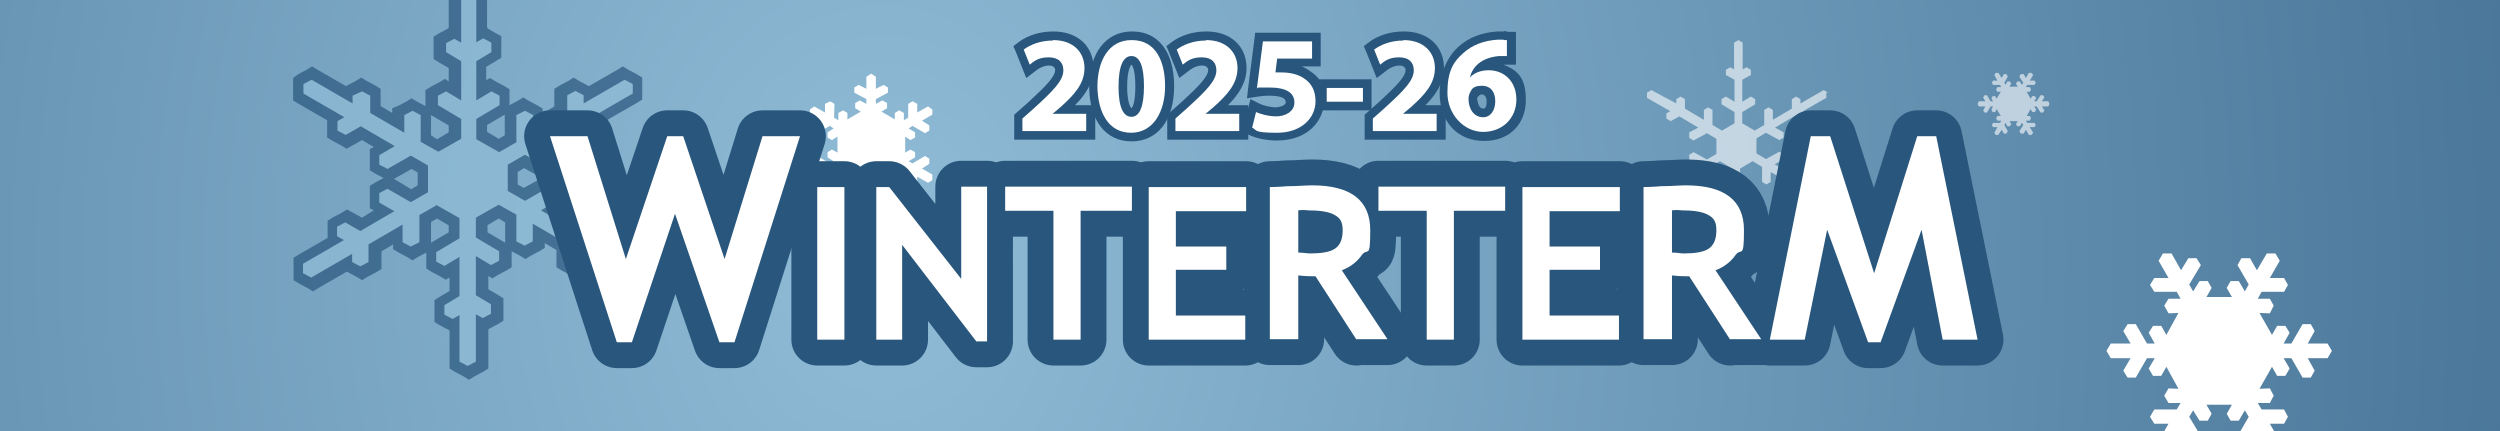
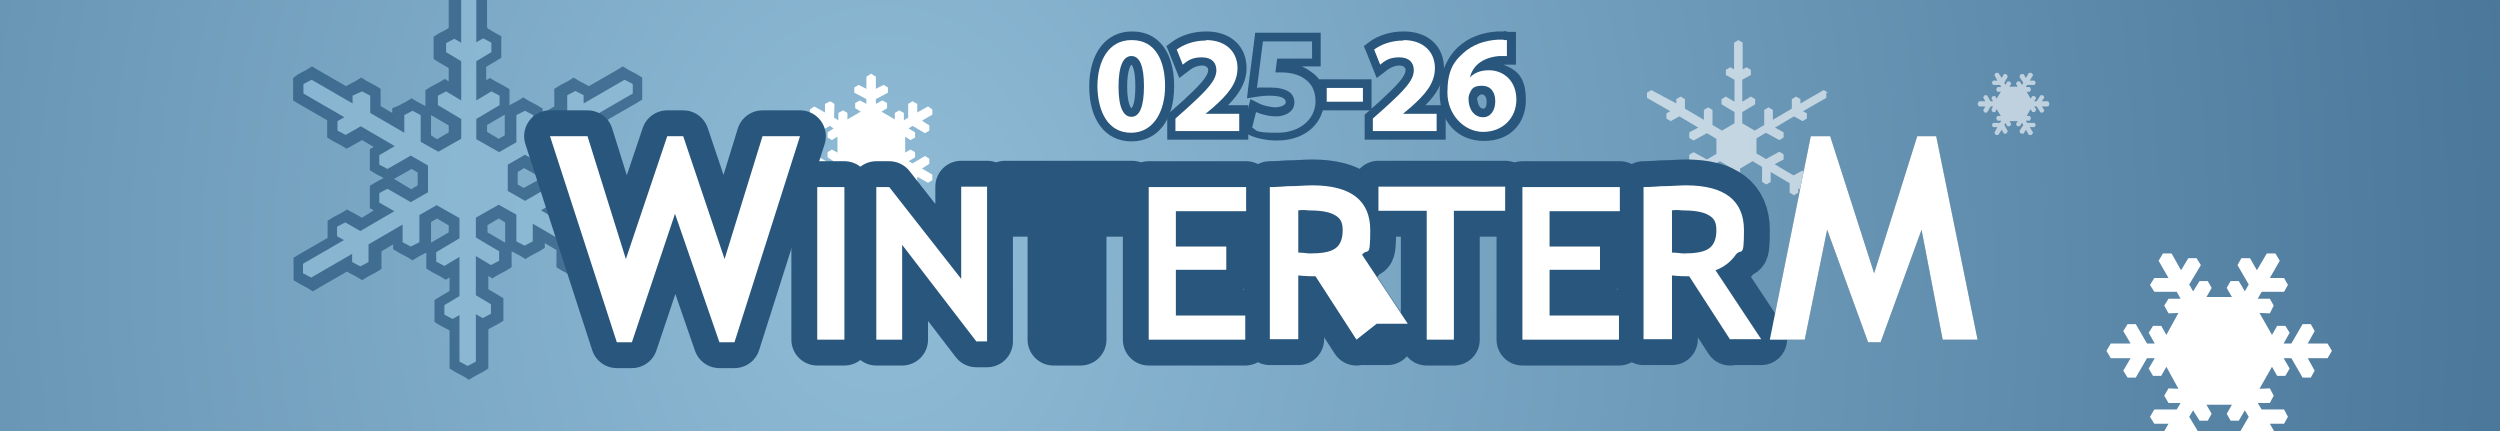
<svg xmlns="http://www.w3.org/2000/svg" id="Layer_1" version="1.1" viewBox="0 0 580 100">
  <rect x="0" y="0" width="580" height="100" fill="#808080" stroke="none" />
  <defs>
    <style>
      .st0 {
        fill: none;
        stroke: #28567c;
        stroke-linejoin: round;
        stroke-width: 12px;
      }

      .st1 {
        fill: url(#radial-gradient);
      }

      .st2 {
        fill: #28567c;
      }

      .st3, .st4 {
        isolation: isolate;
      }

      .st5, .st4 {
        fill: #fff;
      }

      .st6 {
        opacity: .7;
      }

      .st7, .st4 {
        opacity: .6;
      }

      .st8 {
        fill: #90bcd7;
      }
    </style>
    <radialGradient id="radial-gradient" cx="471.2" cy="4016" fx="471.2" fy="4016" r="706" gradientTransform="translate(-172 -3956) scale(.8 1)" gradientUnits="userSpaceOnUse">
      <stop offset="0" stop-color="#90bcd7" />
      <stop offset="1" stop-color="#28567c" />
    </radialGradient>
  </defs>
  <rect class="st1" x="-271" width="923" height="120" />
  <g id="Shape_2_copy_2">
    <polygon class="st5" points="216.3 25.4 215.3 24.7 212.8 26.1 212.8 24.1 211.7 23.5 210.7 24.1 210.7 27.3 209.7 27.9 209.7 26.2 208.6 25.6 207.6 26.2 207.6 27.7 204.5 25.9 205.8 25.1 205.8 23.9 204.7 23.3 203.2 24.1 203.2 23 206 21.5 206 20.3 205 19.7 203.2 20.6 203.2 17.8 202.1 17.1 201 17.8 201 20.6 199.2 19.7 198.2 20.3 198.2 21.5 201 23 201 24.1 199.5 23.3 198.4 23.9 198.4 25.1 199.7 25.9 196.6 27.7 196.6 26.2 195.6 25.6 194.5 26.2 194.5 27.9 193.5 27.3 193.6 24.1 192.6 23.5 191.4 24.1 191.4 26.1 188.9 24.7 187.9 25.4 187.9 26.6 190.4 28 188.6 29.1 188.6 30.3 189.6 30.9 192.5 29.2 193.4 29.8 192 30.7 192 31.9 193 32.5 194.3 31.7 194.3 35.4 193 34.7 192 35.3 192 36.5 193.4 37.4 192.5 37.9 189.6 36.2 188.6 36.8 188.6 38 190.4 39.1 187.9 40.5 187.9 41.8 188.9 42.4 191.4 41 191.4 43 192.6 43.7 193.6 43 193.5 39.8 194.5 39.2 194.5 41 195.6 41.6 196.6 41 196.6 39.4 199.7 41.3 198.4 42 198.4 43.2 199.5 43.8 201 43 201 44.1 198.2 45.7 198.2 46.9 199.2 47.5 201 46.5 201 49.4 202.1 50 203.2 49.4 203.2 46.5 205 47.5 206 46.9 206 45.7 203.2 44.1 203.2 43 204.7 43.8 205.8 43.2 205.8 42 204.5 41.3 207.6 39.4 207.6 41 208.6 41.6 209.7 41 209.7 39.2 210.7 39.8 210.7 43 211.7 43.7 212.8 43 212.8 41 215.3 42.4 216.3 41.8 216.3 40.5 213.9 39.1 215.6 38 215.6 36.8 214.6 36.2 211.7 37.9 210.8 37.4 212.3 36.5 212.3 35.3 211.2 34.7 210 35.4 210 31.7 211.2 32.5 212.3 31.9 212.3 30.7 210.8 29.8 211.7 29.2 214.6 30.9 215.6 30.3 215.6 29.1 213.9 28 216.3 26.6 216.3 25.4" />
  </g>
  <g class="st6">
    <polygon class="st8" points="105.4 84.8 105.4 75.3 105.1 75.5 102 73.7 102 70.1 105.4 68 105.4 62 103.2 63.3 100 61.4 100 57.8 105.4 54.6 105.4 51.5 101.4 49.2 98.7 50.7 98.7 57 95.5 58.8 92.3 57 92.4 54.4 87.1 57.5 87.1 61.5 83.9 63.3 80.8 61.5 80.8 61.1 72.6 65.8 69.4 64 69.4 60.4 77.6 55.7 77.3 55.5 77.3 51.9 80.5 50 83.9 52 89.2 49 87 47.7 87 44 90.1 42.2 95.5 45.3 98.3 43.7 98.3 39.2 95.6 37.6 90.1 40.7 87 38.9 87 35.2 89.2 33.9 83.9 30.9 80.4 32.9 77.3 31 77.3 27.4 77.6 27.3 69.4 22.5 69.4 18.9 72.6 17.1 80.8 21.7 80.8 21.5 83.9 19.6 87.1 21.4 87.1 25.4 92.4 28.5 92.3 25.9 95.5 24.1 98.6 25.9 98.7 32.1 101.4 33.7 105.4 31.4 105.4 28.3 100 25.1 100 21.5 103.1 19.7 105.4 20.9 105.4 14.9 101.9 12.8 101.9 9.2 105.1 7.4 105.4 7.6 105.4 -1.9 108.6 -3.7 111.7 -1.9 111.7 7.6 112 7.4 115.2 9.2 115.2 12.8 111.7 14.9 111.7 20.9 114 19.7 117.1 21.5 117.1 25.1 111.7 28.3 111.7 31.4 115.7 33.7 118.4 32.2 118.5 25.9 121.6 24.1 124.8 25.9 124.8 28.5 130.1 25.4 130.1 21.4 133.2 19.6 136.4 21.4 136.4 21.8 144.6 17.1 147.7 18.9 147.7 22.5 139.5 27.3 139.8 27.4 139.8 31 136.7 32.9 133.2 30.9 127.9 33.9 130.1 35.2 130.1 38.8 127 40.6 121.6 37.6 118.8 39.2 118.8 43.7 121.6 45.3 127 42.2 130.2 44 130.2 47.6 127.9 48.9 133.2 52 136.7 50 139.8 51.9 139.8 55.5 139.5 55.7 147.7 60.4 147.7 64 144.6 65.8 136.4 61.1 136.4 61.4 133.2 63.3 130.1 61.4 130.1 57.5 124.8 54.4 124.8 57 121.6 58.8 118.5 57 118.4 50.7 115.7 49.2 111.7 51.5 111.7 54.6 117.2 57.8 117.2 61.4 114 63.3 111.7 62 111.7 68 115.2 70.1 115.2 73.7 112 75.5 111.7 75.3 111.7 84.8 108.6 86.6 105.4 84.8" />
    <path class="st2" d="M108.6-2.3l1.9,1v11.1l1.6-.9,1.9,1v2.2l-3.5,2.1v9.1l3.5-2.1,1.9,1v2.2l-5.4,3.2v4.7l5.3,3,4-2.3v-6.3c0,0,2-1,2-1l1.9,1v4.1l7.9-4.6v-4.1l1.9-1,1.9,1v1.9l9.5-5.5,1.9,1v2.2l-9.5,5.5,1.6.9v2.2l-1.9,1-3.5-2-7.9,4.6,3.5,2v2.1l-1.9,1-5.4-3.1-4,2.3v6.1l4,2.3,5.4-3.1,1.9,1v2.2l-3.6,2.1,7.9,4.6,3.5-2,1.9,1v2.2l-1.6.9,9.5,5.5v2.2l-1.9,1-9.5-5.5v1.8l-1.9,1-1.9-1v-4l-7.9-4.6v4.1l-1.9,1-1.9-1v-6.2c0,0-4.1-2.3-4.1-2.3l-5.3,3v4.6l5.4,3.2v2.2l-1.9,1-3.5-2.1v9.1l3.5,2.1v2.2l-1.9,1-1.6-.9v11l-1.9,1-1.9-1v-10.8l-1.6.9-1.9-1v-2.2l3.5-2.1v-9.1l-3.5,2.1-1.9-1v-2.2l5.4-3.2v-4.7l-5.3-3-4,2.3v6.3c0,0-2,1-2,1l-1.9-1v-4.1l-7.9,4.6v4.1l-1.9,1-1.9-1v-1.9l-9.5,5.5-1.9-1v-2.2l9.5-5.5-1.6-.9v-2.2l1.9-1,3.5,2,7.9-4.6-3.5-2v-2.2l1.9-1,5.4,3.1,4-2.3v-6.2l-4-2.3-5.4,3.1-1.9-1v-2.2l3.6-2.1-7.9-4.6-3.5,2-1.9-1v-2.2l1.6-.9-9.5-5.5v-2.2l1.9-1,9.5,5.5v-1.8l2.2-1,1.9,1v4l7.9,4.6v-4.1l1.9-1,1.9,1v6.2c0,0,4.1,2.3,4.1,2.3l5.3-3v-4.6l-5.4-3.2v-2.2l1.9-1,3.5,2.1v-9.1l-3.5-2.1v-2.1l1.9-1,1.6.9V-1.2l1.6-1.1M108.6-5.2l-1.3.8-1.9,1-1.3.8V6.5l-.3.2-1.9,1-1.3.8v5.2l1.3.8,2.2,1.3v3.1l-.9-.6-1.3.8-1.9,1-1.3.8v3.7h0l-1.9-1-1.3-.8-1.3.8-1.9,1-1.3.5v1.1l-2.7-1.6v-4l-1.3-.8-1.9-1-1.3-.8-1.3.8-1.9,1-.3.2-6.6-3.8-1.3-.8-1.3.8-1.9,1-1.2.9v5.2l1.3.8,6.6,3.8v4l1.3.8,1.9,1,1.3.8,1.3-.7,2.3-1.3,2.7,1.6-.9.5v4.9l1.3.8,1.9,1h0l-1.9,1-1.3.8v5.2l.9.5-2.7,1.7-2.2-1.2-1.3-.7-1.3.8-1.9,1-1.3.8v4l-6.6,3.8-1.3.8v5.2l1.3.8,1.9,1,1.3.8,1.3-.8,6.6-3.8.3.2,1.9,1,1.3.8,1.3-.8,1.9-1,1.3-.8v-4.1l2.7-1.6v1.1l1.3.8,1.9,1,1.3.8,1.3-.8,1.9-1h0v3.7l1.3.8,1.9,1,1.3.8.9-.5v3.1l-2.2,1.3-1.3.8v5.1l1.3.8,1.9,1,.3.2v8.8l1.3.8,1.9,1,1.3.8,1.3-.8,1.9-1,1.3-.8v-9.1l.3-.2,1.9-1,1.3-.8v-5.2l-1.3-.8-2.2-1.3v-3.1l.9.6,1.3-.8,1.9-1,1.3-.8v-3.7h0l1.9,1,1.3.8,1.3-.8,1.9-1,1.3-.8v-1.1l2.7,1.6v4l1.3.8,1.9,1,1.3.8,1.3-.8,1.9-1,.3-.2,6.6,3.8,1.3.8,1.3-.8,1.9-1,1.3-.8v-5.2l-1.3-.8-6.6-3.8v-4l-1.3-.8-1.9-1-1.3-.8-1.3.7-2.7,1.3-2.7-1.6.9-.5v-5.2l-1.3-.8-1.9-1h0l1.9-1,1.3-.8v-5.2l-.9-.5,2.7-1.7,2.2,1.2,1.3.7,1.3-.8,1.9-1,1.3-.8v-3.5l6.6-3.8,1.3-.8v-5.1l-1.3-.8-1.9-1-1.3-.8-1.3.8-6.6,3.8-.3-.2-1.9-1-1.3-.8-1.3.8-1.9,1-1.3.8v4.1l-2.7,1.6v-1.1l-1.3-.8-1.9-1-1.3-.8-1.3.8-1.9,1h0v-3.7l-1.3-.8-1.9-1-1.3-.8-.9.5v-3.1l2.2-1.3,1.3-.8v-5l-1.3-.7-1.7-1-.3-.3V-2.7l-1.3-.8-1.9-1-1.2-.7h0ZM113,29l4.1-2.4h0v4.8l-1.4.8-2.7-1.6v-1.6c0,0,0,0,0,0ZM100,31.4v-4.7h0l4.1,2.4v1.6l-2.7,1.6-1.4-.9h0ZM120.1,39.9l1.5-.9,4.1,2.3h0l-4.2,2.3-1.4-.8v-2.9h0ZM91.4,41.5l4.1-2.3,1.4.8v3l-1.5.9-4-2.4h0ZM100,51.5l1.4-.8,2.7,1.6v1.6l-4.1,2.4h0v-4.8h0ZM113,52.3l2.7-1.6,1.5.9v4.7h0l-4.1-2.4v-1.6h0Z" />
  </g>
  <path class="st4" d="M424.1,21.5l-1-.6-5.4,3.1v-1l-1-.6-1,.6v2.2l-4.4,2.6v-2.3l-1-.6-1,.6v3.5l-2.2,1.3-2.9-1.7v-2.6l3-1.8v-1.2l-1-.6-2,1.2v-5.1l2-1.1v-1.2l-1-.6-.9.5v-6.2l-1-.6-1,.6v6.2l-.9-.5-1,.6v1.2l2,1.1v5.1l-2-1.2-1,.6v1.2l3,1.8v2.6l-2.9,1.7-2.2-1.3v-3.5l-1-.6-1,.6v2.3l-4.4-2.6v-2.2l-1-.6-1,.6v1l-5.8-3.1-1,.6v1.2l5.4,3.1-.9.5v1.2l1,.6,2-1.1,4.4,2.6-2.1,1.1v1.3l1,.6,3.1-1.7,2.2,1.3v3.5l-2.2,1.3-3.1-1.7-1,.6v1.1l2,1.1-4.4,2.6-2-1.1-1,.6v1.2l.9.5-5.4,3.1v1.2l1,.6,5.4-3.1v1l1,.6,1-.6v-2.2l4.4-2.6v2.3l1,.6,1-.6v-3.5l2.2-1.3,2.9,1.7v2.6l-3,1.8v1.2l1,.6,2-1.2v5.1l-2,1.1v1.2l1,.6.9-.5v6.2l1,.6,1-.6v-6.2l.9.5,1-.6v-1.2l-2-1.1v-5.1l2,1.2,1-.6v-1.2l-3-1.8v-2.6l2.9-1.7,2.2,1.3v3.5l1,.6,1-.6v-2.3l4.4,2.6v2.2l1,.6,1-.6v-1l5.4,3.1,1-.6v-1.2l-5.4-3.1.9-.5v-1.2l-1-.6-2,1.1-4.4-2.6,2.1-1.1v-1.2l-1-.6-3.1,1.7-2.2-1.3v-3.5l2.2-1.3,3.1,1.7,1-.6v-1.2l-2-1.1,4.4-2.6,2,1.1,1-.6v-1.2l-.9-.5,5.4-3.1v-1.2h.4Z" />
  <g class="st3">
    <path class="st2" d="M170.4,79.4h-3.5l-10.3-29.8-10,29.8h-3.5l-15.5-47.8h8.7l8.9,28.5,9.6-28.5h3.7l9.6,28.5,8.8-28.5h8.7l-15.2,47.8Z" />
  </g>
  <g class="st3">
    <path class="st0" d="M170.4,79.4h-3.5l-10.3-29.8-10,29.8h-3.5l-15.5-47.8h8.7l8.9,28.5,9.6-28.5h3.7l9.6,28.5,8.8-28.5h8.7l-15.2,47.8Z" />
  </g>
  <g class="st3">
    <path class="st2" d="M189.6,78.8v-35.4h6.3v35.4h-6.3Z" />
    <path class="st2" d="M226.5,79.2l-17.2-22.4v22h-6v-35.4h3l16.7,21.3v-21.4h6v35.9h-2.5Z" />
    <path class="st2" d="M250.7,48.9v29.9h-6.3v-29.9h-11.2v-5.6h29.4v5.6h-11.9Z" />
    <path class="st2" d="M272.8,48.9v8.3h11.7v5.4h-11.7v10.6h16.1v5.6h-22.4v-35.4h22.6v5.6h-16.3Z" />
    <path class="st2" d="M314.7,78.8l-9.5-14.7c-.9,0-2.2,0-4-.2v14.8h-6.6v-35.3c.3,0,1.7,0,4.1-.2,2.3,0,4.3-.2,5.7-.2,9,0,13.5,3.5,13.5,10.4s-.6,4-1.9,5.7c-1.2,1.7-2.8,2.9-4.7,3.6l10.6,16h-7.2ZM301.2,48.8v9.8c1.1,0,2.1.2,2.7.2,2.6,0,4.6-.3,5.8-1.1s1.8-2.2,1.8-4.3-.7-2.9-2-3.6c-1.3-.7-3.4-1-6.1-1-.7-.1-1.4-.1-2.2,0Z" />
    <path class="st2" d="M337.3,48.9v29.9h-6.3v-29.9h-11.2v-5.6h29.4v5.6h-11.9Z" />
    <path class="st2" d="M359.5,48.9v8.3h11.7v5.4h-11.7v10.6h16.1v5.6h-22.4v-35.4h22.6v5.6h-16.3Z" />
    <path class="st2" d="M401.4,78.8l-9.5-14.7c-.9,0-2.2,0-4-.2v14.8h-6.6v-35.3c.3,0,1.7,0,4.1-.2,2.3,0,4.3-.2,5.7-.2,9,0,13.5,3.5,13.5,10.4s-.6,4-1.9,5.7c-1.2,1.7-2.8,2.9-4.7,3.6l10.6,16h-7.2ZM387.9,48.8v9.8c1.1,0,2.1.2,2.7.2,2.6,0,4.6-.3,5.8-1.1,1.2-.8,1.8-2.2,1.8-4.3s-.7-2.9-2-3.6c-1.3-.7-3.4-1-6.1-1-.7-.1-1.4-.1-2.2,0Z" />
  </g>
  <g class="st3">
    <path class="st0" d="M189.6,78.8v-35.4h6.3v35.4h-6.3Z" />
    <path class="st0" d="M226.5,79.2l-17.2-22.4v22h-6v-35.4h3l16.7,21.3v-21.4h6v35.9h-2.5Z" />
    <path class="st0" d="M250.7,48.9v29.9h-6.3v-29.9h-11.2v-5.6h29.4v5.6h-11.9Z" />
    <path class="st0" d="M272.8,48.9v8.3h11.7v5.4h-11.7v10.6h16.1v5.6h-22.4v-35.4h22.6v5.6h-16.3Z" />
    <path class="st0" d="M314.7,78.8l-9.5-14.7c-.9,0-2.2,0-4-.2v14.8h-6.6v-35.3c.3,0,1.7,0,4.1-.2,2.3,0,4.3-.2,5.7-.2,9,0,13.5,3.5,13.5,10.4s-.6,4-1.9,5.7c-1.2,1.7-2.8,2.9-4.7,3.6l10.6,16h-7.2ZM301.2,48.8v9.8c1.1,0,2.1.2,2.7.2,2.6,0,4.6-.3,5.8-1.1s1.8-2.2,1.8-4.3-.7-2.9-2-3.6c-1.3-.7-3.4-1-6.1-1-.7-.1-1.4-.1-2.2,0Z" />
    <path class="st0" d="M337.3,48.9v29.9h-6.3v-29.9h-11.2v-5.6h29.4v5.6h-11.9Z" />
    <path class="st0" d="M359.5,48.9v8.3h11.7v5.4h-11.7v10.6h16.1v5.6h-22.4v-35.4h22.6v5.6h-16.3Z" />
    <path class="st0" d="M401.4,78.8l-9.5-14.7c-.9,0-2.2,0-4-.2v14.8h-6.6v-35.3c.3,0,1.7,0,4.1-.2,2.3,0,4.3-.2,5.7-.2,9,0,13.5,3.5,13.5,10.4s-.6,4-1.9,5.7c-1.2,1.7-2.8,2.9-4.7,3.6l10.6,16h-7.2ZM387.9,48.8v9.8c1.1,0,2.1.2,2.7.2,2.6,0,4.6-.3,5.8-1.1,1.2-.8,1.8-2.2,1.8-4.3s-.7-2.9-2-3.6c-1.3-.7-3.4-1-6.1-1-.7-.1-1.4-.1-2.2,0Z" />
  </g>
  <g class="st3">
    <path class="st2" d="M458.8,78.8h-8.1l-4.9-25.5-9.5,26.1h-2.9l-9.5-26.1-5.2,25.5h-8.1l9.5-47.2h4.5l10.2,31.8,10-31.8h4.4l9.6,47.2Z" />
  </g>
  <g class="st3">
-     <path class="st0" d="M458.8,78.8h-8.1l-4.9-25.5-9.5,26.1h-2.9l-9.5-26.1-5.2,25.5h-8.1l9.5-47.2h4.5l10.2,31.8,10-31.8h4.4l9.6,47.2Z" />
-   </g>
+     </g>
  <path class="st5" d="M170.4,79.4h-3.5l-10.3-29.8-10,29.8h-3.5l-15.5-47.8h8.7l8.9,28.5,9.6-28.5h3.7l9.6,28.5,8.8-28.5h8.7l-15.2,47.8Z" />
  <g class="st3">
    <path class="st5" d="M189.6,78.8v-35.4h6.3v35.4h-6.3Z" />
    <path class="st5" d="M226.5,79.2l-17.2-22.4v22h-6v-35.4h3l16.7,21.3v-21.4h6v35.9h-2.5Z" />
-     <path class="st5" d="M250.7,48.9v29.9h-6.3v-29.9h-11.2v-5.6h29.4v5.6h-11.9Z" />
    <path class="st5" d="M272.8,48.9v8.3h11.7v5.4h-11.7v10.6h16.1v5.6h-22.4v-35.4h22.6v5.6h-16.3Z" />
-     <path class="st5" d="M314.7,78.8l-9.5-14.7c-.9,0-2.2,0-4-.2v14.8h-6.6v-35.3c.3,0,1.7,0,4.1-.2,2.3,0,4.3-.2,5.7-.2,9,0,13.5,3.5,13.5,10.4s-.6,4-1.9,5.7c-1.2,1.7-2.8,2.9-4.7,3.6l10.6,16h-7.2ZM301.2,48.8v9.8c1.1,0,2.1.2,2.7.2,2.6,0,4.6-.3,5.8-1.1s1.8-2.2,1.8-4.3-.7-2.9-2-3.6c-1.3-.7-3.4-1-6.1-1-.7-.1-1.4-.1-2.2,0Z" />
+     <path class="st5" d="M314.7,78.8l-9.5-14.7c-.9,0-2.2,0-4-.2v14.8h-6.6v-35.3c.3,0,1.7,0,4.1-.2,2.3,0,4.3-.2,5.7-.2,9,0,13.5,3.5,13.5,10.4s-.6,4-1.9,5.7l10.6,16h-7.2ZM301.2,48.8v9.8c1.1,0,2.1.2,2.7.2,2.6,0,4.6-.3,5.8-1.1s1.8-2.2,1.8-4.3-.7-2.9-2-3.6c-1.3-.7-3.4-1-6.1-1-.7-.1-1.4-.1-2.2,0Z" />
    <path class="st5" d="M337.3,48.9v29.9h-6.3v-29.9h-11.2v-5.6h29.4v5.6h-11.9Z" />
    <path class="st5" d="M359.5,48.9v8.3h11.7v5.4h-11.7v10.6h16.1v5.6h-22.4v-35.4h22.6v5.6h-16.3Z" />
    <path class="st5" d="M401.4,78.8l-9.5-14.7c-.9,0-2.2,0-4-.2v14.8h-6.6v-35.3c.3,0,1.7,0,4.1-.2,2.3,0,4.3-.2,5.7-.2,9,0,13.5,3.5,13.5,10.4s-.6,4-1.9,5.7c-1.2,1.7-2.8,2.9-4.7,3.6l10.6,16h-7.2ZM387.9,48.8v9.8c1.1,0,2.1.2,2.7.2,2.6,0,4.6-.3,5.8-1.1,1.2-.8,1.8-2.2,1.8-4.3s-.7-2.9-2-3.6c-1.3-.7-3.4-1-6.1-1-.7-.1-1.4-.1-2.2,0Z" />
  </g>
  <g class="st3">
    <path class="st5" d="M458.8,78.8h-8.1l-4.9-25.5-9.5,26.1h-2.9l-9.5-26.1-5.2,25.5h-8.1l9.5-47.2h4.5l10.2,31.8,10-31.8h4.4l9.6,47.2Z" />
  </g>
  <g id="Shape_2_copy_21" data-name="Shape_2_copy_2">
    <polygon class="st5" points="541 81.4 540 79.7 535.4 79.7 537 76.8 536.1 75.2 534.2 75.2 531.6 79.7 529.8 79.7 531.2 77.2 530.2 75.6 528.3 75.6 527.1 77.7 524.2 72.6 526.6 72.7 527.5 70.9 526.6 69.3 523.8 69.3 524.7 67.7 529.9 67.7 530.8 66.1 529.9 64.5 526.6 64.5 528.9 60.5 527.9 58.8 525.9 58.8 523.6 62.7 522 59.9 520 59.9 519.1 61.5 521.7 66 520.8 67.6 519.4 65.2 517.5 65.2 516.6 66.8 517.8 68.9 511.9 68.9 513.1 66.8 512.2 65.2 510.3 65.2 508.8 67.6 507.9 66 510.6 61.5 509.6 59.9 507.7 59.9 506 62.7 503.8 58.8 501.8 58.8 500.8 60.5 503.1 64.5 499.8 64.5 498.8 66.1 499.8 67.7 505 67.7 505.9 69.3 503.1 69.3 502.1 70.9 503.1 72.7 505.4 72.6 502.6 77.7 501.4 75.6 499.5 75.6 498.5 77.2 499.9 79.7 498.1 79.7 495.5 75.2 493.6 75.2 492.6 76.8 494.3 79.7 489.7 79.7 488.7 81.4 489.7 83.1 494.3 83.1 492.6 86 493.6 87.6 495.5 87.6 498.1 83.1 499.9 83.1 498.5 85.5 499.5 87.2 501.4 87.2 502.6 85.1 505.4 90.2 503.1 90.1 502.1 91.8 503.1 93.5 505.9 93.5 505 95 499.8 95 498.8 96.7 499.8 98.3 503.1 98.3 500.8 102.3 501.8 104 503.8 104 506 100 507.7 102.9 509.6 102.9 510.6 101.2 507.9 96.7 508.8 95.2 510.3 97.6 512.2 97.6 513.1 96 511.9 93.9 517.8 93.9 516.6 96 517.5 97.6 519.4 97.6 520.8 95.2 521.7 96.7 519.1 101.2 520 102.9 522 102.9 523.6 100 525.9 104 527.9 104 528.9 102.3 526.6 98.3 529.9 98.3 530.8 96.7 529.9 95 524.7 95 523.8 93.5 526.6 93.5 527.5 91.8 526.6 90.1 524.2 90.2 527.1 85.1 528.3 87.2 530.2 87.2 531.2 85.5 529.8 83.1 531.6 83.1 534.2 87.6 536.1 87.6 537 86 535.4 83.1 540 83.1 541 81.4" />
  </g>
  <g id="Shape_2_copy_22" data-name="Shape_2_copy_2" class="st7">
    <polygon class="st5" points="475.5 24.1 475.2 23.5 473.7 23.5 474.3 22.6 474 22.1 473.4 22.1 472.5 23.5 471.9 23.5 472.4 22.8 472.1 22.3 471.5 22.3 471.1 22.9 470.2 21.3 470.9 21.3 471.2 20.8 470.9 20.2 470 20.2 470.3 19.7 472 19.7 472.3 19.2 472 18.7 470.9 18.7 471.7 17.4 471.3 16.9 470.7 16.9 470 18.1 469.5 17.2 468.8 17.2 468.5 17.8 469.4 19.2 469.1 19.7 468.6 18.9 468 18.9 467.7 19.4 468.1 20.1 466.2 20.1 466.6 19.4 466.3 18.9 465.7 18.9 465.3 19.7 465 19.2 465.8 17.8 465.5 17.2 464.9 17.2 464.4 18.1 463.6 16.9 463 16.9 462.7 17.4 463.4 18.7 462.4 18.7 462.1 19.2 462.4 19.7 464 19.7 464.3 20.2 463.4 20.2 463.1 20.8 463.4 21.3 464.2 21.3 463.2 22.9 462.9 22.3 462.3 22.3 462 22.8 462.4 23.5 461.8 23.5 461 22.1 460.4 22.1 460.1 22.6 460.6 23.5 459.1 23.5 458.8 24.1 459.1 24.7 460.6 24.7 460.1 25.6 460.4 26.1 461 26.1 461.8 24.7 462.4 24.7 462 25.4 462.3 26 462.9 26 463.2 25.3 464.2 26.9 463.4 26.9 463.1 27.4 463.4 28 464.3 28 464 28.5 462.4 28.5 462.1 29 462.4 29.5 463.4 29.5 462.7 30.8 463 31.3 463.6 31.3 464.4 30.1 464.9 31 465.5 31 465.8 30.4 465 29 465.3 28.5 465.7 29.3 466.3 29.3 466.6 28.8 466.2 28.1 468.1 28.1 467.7 28.8 468 29.3 468.6 29.3 469.1 28.5 469.4 29 468.5 30.4 468.8 31 469.5 31 470 30.1 470.7 31.3 471.3 31.3 471.7 30.8 470.9 29.5 472 29.5 472.3 29 472 28.5 470.3 28.5 470 28 470.9 28 471.2 27.4 470.9 26.9 470.2 26.9 471.1 25.3 471.5 26 472.1 26 472.4 25.4 471.9 24.7 472.5 24.7 473.4 26.1 474 26.1 474.3 25.6 473.7 24.7 475.2 24.7 475.5 24.1" />
  </g>
  <g>
    <g>
-       <path class="st5" d="M236.2,31.4v-4.4l3-2.7c4.4-3.9,6.4-6.1,6.5-8.1,0-1.3-.8-2-2.4-2s-2.5.5-3.8,1.5l-1.1.8-2.1-5.4.6-.5c2-1.5,4.7-2.3,7.4-2.3,5,0,8.3,3,8.3,7.5s-2.8,6.9-5.8,9.6h6.2v6h-16.8Z" />
-       <path class="st2" d="M244.3,9.3c4.7,0,7.3,2.8,7.3,6.5s-2.5,6.3-5.5,9l-1.9,1.6h0c0,0,7.8,0,7.8,0v4h-14.8v-2.9l2.7-2.4c4.5-4.1,6.8-6.4,6.8-8.8,0-1.7-1-3-3.4-3s-3.4.9-4.4,1.7l-1.4-3.5c1.6-1.2,4-2.1,6.8-2.1M244.3,7.3c-3,0-5.9.9-8,2.5l-1.2.9.6,1.4,1.4,3.5,1,2.5,2.1-1.6c1.1-.9,2.2-1.3,3.2-1.3s1.4.6,1.4,1c0,1.6-2.2,3.8-6.1,7.4l-2.7,2.4-.7.6v5.8h18.8v-8h-4.7c2.4-2.4,4.3-5.2,4.3-8.6,0-5.1-3.7-8.5-9.3-8.5h0Z" />
-     </g>
+       </g>
    <g>
      <path class="st5" d="M262.4,31.8c-5.4,0-8.7-4.5-8.8-11.7,0-7.3,3.4-11.8,8.9-11.8s8.7,4.4,8.7,11.7-3.3,11.8-8.9,11.8ZM262.5,14c-.3,0-.5.1-.7.3-.4.4-1.3,1.7-1.2,5.8,0,3.9.7,5.2,1.2,5.7.2.2.5.3.8.3,1.2,0,1.9-2.3,1.9-6.1s-.7-6-1.9-6Z" />
      <path class="st2" d="M262.6,9.3c5.6,0,7.7,5,7.7,10.7s-2.6,10.8-7.9,10.8-7.7-4.8-7.8-10.7c0-6,2.6-10.8,7.9-10.8M262.5,27.1c1.9,0,2.9-2.4,2.9-7.1s-1-7-2.9-7-3,2.3-3,7.1c0,4.8,1.1,7,3,7M262.6,7.3c-6,0-9.9,5-9.9,12.8,0,7.8,3.8,12.7,9.8,12.7s9.9-4.8,9.9-12.8-3.7-12.7-9.7-12.7h0ZM262.5,25.1s0,0,0,0c-.2-.1-1-1.3-1-5,0-4.3,1-5.1,1-5.1,0,0,.9.7.9,5s-.8,5-.9,5.1h0Z" />
    </g>
    <g>
      <path class="st5" d="M271.7,31.4v-4.4l3-2.7c4.4-3.9,6.4-6.1,6.5-8.1,0-1.3-.8-2-2.4-2s-2.5.5-3.8,1.5l-1.1.8-2.1-5.4.6-.5c2-1.5,4.7-2.3,7.4-2.3,5,0,8.3,3,8.3,7.5s-2.8,6.9-5.8,9.6h6.2v6h-16.8Z" />
      <path class="st2" d="M279.8,9.3c4.7,0,7.3,2.8,7.3,6.5s-2.5,6.3-5.5,9l-1.9,1.6h0c0,0,7.8,0,7.8,0v4h-14.8v-2.9l2.7-2.4c4.5-4.1,6.8-6.4,6.8-8.8,0-1.7-1-3-3.4-3s-3.4.9-4.4,1.7l-1.4-3.5c1.6-1.2,4-2.1,6.8-2.1M279.8,7.3c-3,0-5.9.9-8,2.5l-1.2.9.6,1.4,1.4,3.5,1,2.5,2.1-1.6c1.1-.9,2.2-1.3,3.2-1.3s1.4.6,1.4,1c0,1.6-2.2,3.8-6.1,7.4l-2.7,2.4-.7.6v5.8h18.8v-8h-4.7c2.4-2.4,4.3-5.2,4.3-8.6,0-5.1-3.7-8.5-9.3-8.5h0Z" />
    </g>
    <g>
-       <path class="st5" d="M296.3,31.8c-2.8,0-5.1-.7-6.3-1.3l-.7-.4,1.3-5.6,1.1.5c.7.3,2.4.9,4.3.9s3.2-.5,3.2-2.2,0-2.5-4.9-2.5-1.8,0-2.7.2l-1.3.2,1.7-13.1h13.3v6h-8.2l-.2,1.1h.2c2.4,0,4.5.6,6.1,1.7,1.9,1.3,2.9,3.4,2.9,6,0,4.1-3.4,8.3-9.9,8.3Z" />
      <path class="st2" d="M304.4,9.6v4h-8.1l-.4,3.2c.4,0,.8,0,1.3,0,2,0,4,.4,5.5,1.5,1.6,1.1,2.5,2.8,2.5,5.2,0,3.9-3.3,7.3-8.9,7.3s-4.6-.6-5.8-1.2l.9-3.6c.9.4,2.8,1,4.7,1s4.2-1,4.2-3.2-1.7-3.5-5.9-3.5-2,0-2.8.2l1.4-10.9h11.5M306.4,7.6h-15.2l-.2,1.7-1.4,10.9-.3,2.6,2.6-.4c.8-.1,1.5-.2,2.5-.2,2.6,0,3.9.5,3.9,1.5s-2.1,1.2-2.2,1.2c-1.6,0-3.1-.5-3.8-.8l-2.2-1.1-.6,2.4-.9,3.6-.4,1.5,1.4.7c1.7.9,4.2,1.4,6.7,1.4,7.2,0,10.9-4.7,10.9-9.3s-1.8-5.8-3.4-6.9c-.5-.4-1.2-.7-1.8-1h4.4v-8h0Z" />
    </g>
    <g>
      <rect class="st5" x="306.8" y="19.4" width="10.4" height="5.2" />
      <path class="st2" d="M316.2,20.4v3.2h-8.4v-3.2h8.4M318.2,18.4h-12.4v7.2h12.4v-7.2h0Z" />
    </g>
    <g>
      <path class="st5" d="M317.5,31.4v-4.4l3-2.7c4.4-3.9,6.4-6.1,6.5-8.1,0-1.3-.8-2-2.4-2s-2.5.5-3.8,1.5l-1.1.8-2.1-5.4.6-.5c2-1.5,4.7-2.3,7.4-2.3,5,0,8.3,3,8.3,7.5s-2.8,6.9-5.8,9.6h6.2v6h-16.8Z" />
      <path class="st2" d="M325.6,9.3c4.7,0,7.3,2.8,7.3,6.5s-2.5,6.3-5.5,9l-1.9,1.6h0c0,0,7.8,0,7.8,0v4h-14.8v-2.9l2.7-2.4c4.5-4.1,6.8-6.4,6.8-8.8,0-1.7-1-3-3.4-3s-3.4.9-4.4,1.7l-1.4-3.5c1.6-1.2,4-2.1,6.8-2.1M325.6,7.3c-3,0-5.9.9-8,2.5l-1.2.9.6,1.4,1.4,3.5,1,2.5,2.1-1.6c1.1-.9,2.2-1.3,3.2-1.3s1.4.6,1.4,1c0,1.6-2.2,3.8-6.1,7.4l-2.7,2.4-.7.6v5.8h18.8v-8h-4.7c2.4-2.4,4.3-5.2,4.3-8.6,0-5.1-3.7-8.5-9.3-8.5h0Z" />
    </g>
    <g>
      <path class="st5" d="M344.2,31.8c-5.6,0-9.3-4-9.3-10.1s1.5-7.6,4-10c2.3-2,5.2-3.2,8.7-3.3.5,0,1,0,1.3,0s.5,0,.7,0h.9v5.8h-1.1c-.1,0-.3,0-.4,0-.4,0-.8,0-1.4,0-1.8.2-3.3.7-4.3,1.5.6-.1,1.3-.2,2-.2,4.4,0,7.4,3.2,7.4,7.8s-3.7,8.5-8.7,8.5ZM343.8,20.9c-.8,0-1.6.5-2,1.3,0,0-.1.2-.1.8,0,.7.3,3.2,2.4,3.2s1.8-1.3,1.8-2.7-.2-2.6-2.1-2.6Z" />
      <path class="st2" d="M348.9,9.3c.2,0,.5,0,.7,0v3.7c-.1,0-.3,0-.4,0-.4,0-.9,0-1.4,0-4.3.4-6.2,2.6-6.8,5h0c1-1.1,2.5-1.7,4.4-1.7,3.5,0,6.4,2.5,6.4,6.8s-3.2,7.5-7.7,7.5-8.3-4.1-8.3-9.1,1.4-7.2,3.7-9.2c2.1-1.9,4.8-2.9,8-3.1.5,0,.9,0,1.3,0M344.1,27.2c1.7,0,2.8-1.6,2.8-3.7s-1-3.6-3.1-3.6-2.4.8-2.9,1.9c-.1.3-.2.6-.2,1.2,0,2.2,1.2,4.2,3.4,4.2M348.9,7.3c-.4,0-.9,0-1.4,0-3.7.2-6.8,1.4-9.2,3.6-2.8,2.6-4.3,6.5-4.3,10.7,0,6.6,4.1,11.1,10.3,11.1s9.7-4.2,9.7-9.5-2-6.9-5.2-8.2c.2,0,.3,0,.5,0s.2,0,.3,0h2.1c0,.1,0-2,0-2v-5.6h-1.9c-.2-.1-.5-.2-.8-.2h0ZM342.8,22.6c.2-.3.5-.7,1-.7s1.1.5,1.1,1.6-.2,1.7-.8,1.7c-1.1,0-1.3-1.7-1.4-2.2,0-.2,0-.3,0-.4h0Z" />
    </g>
  </g>
</svg>